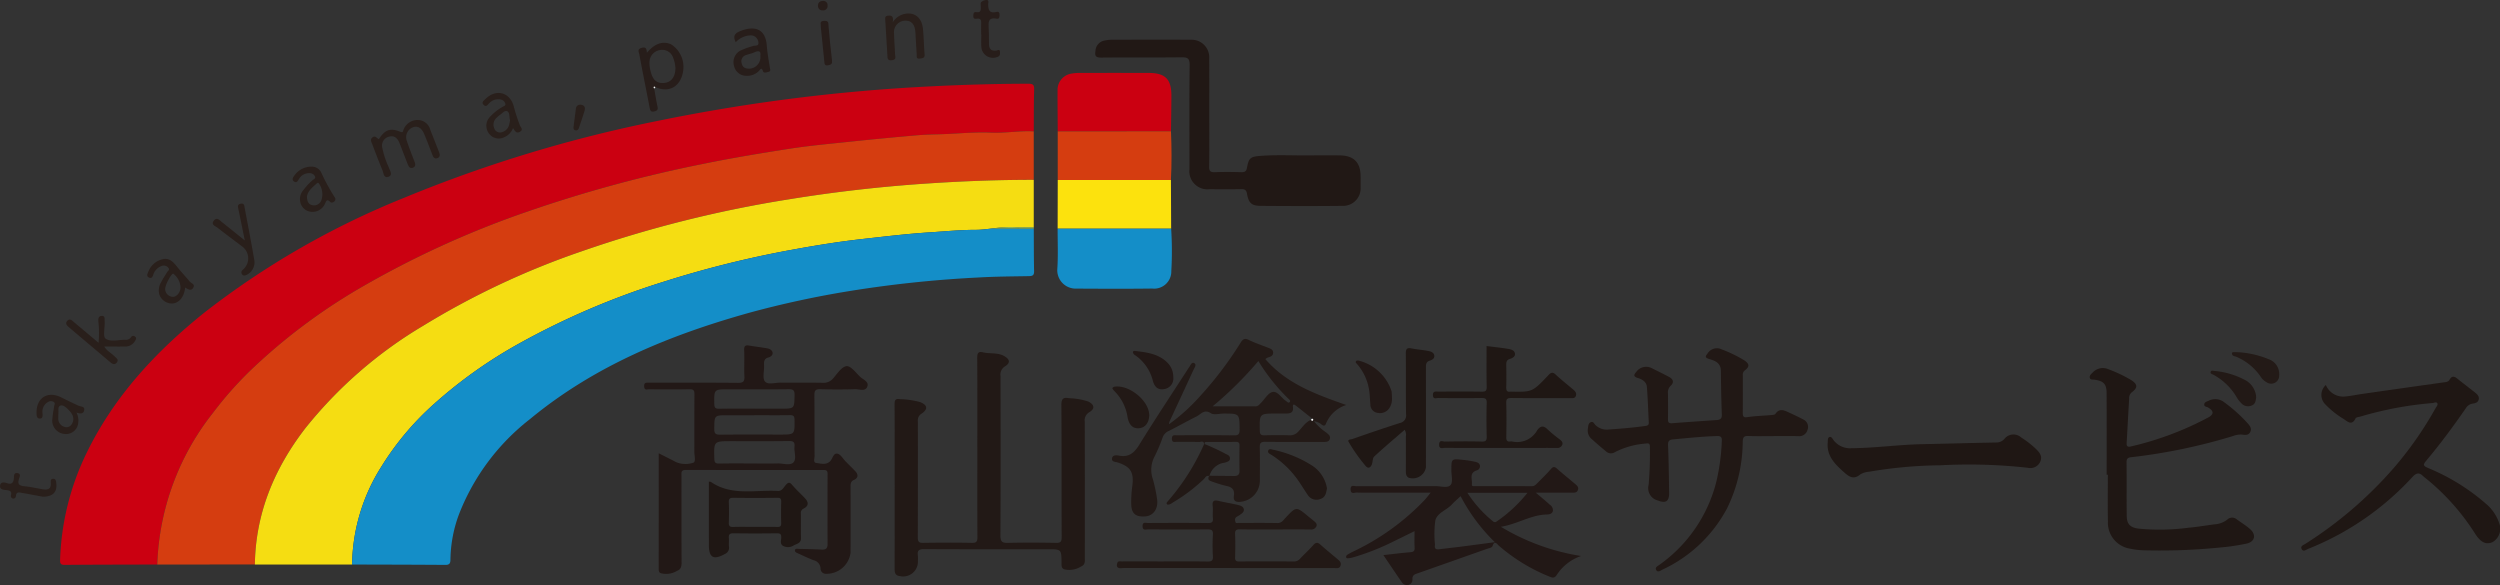
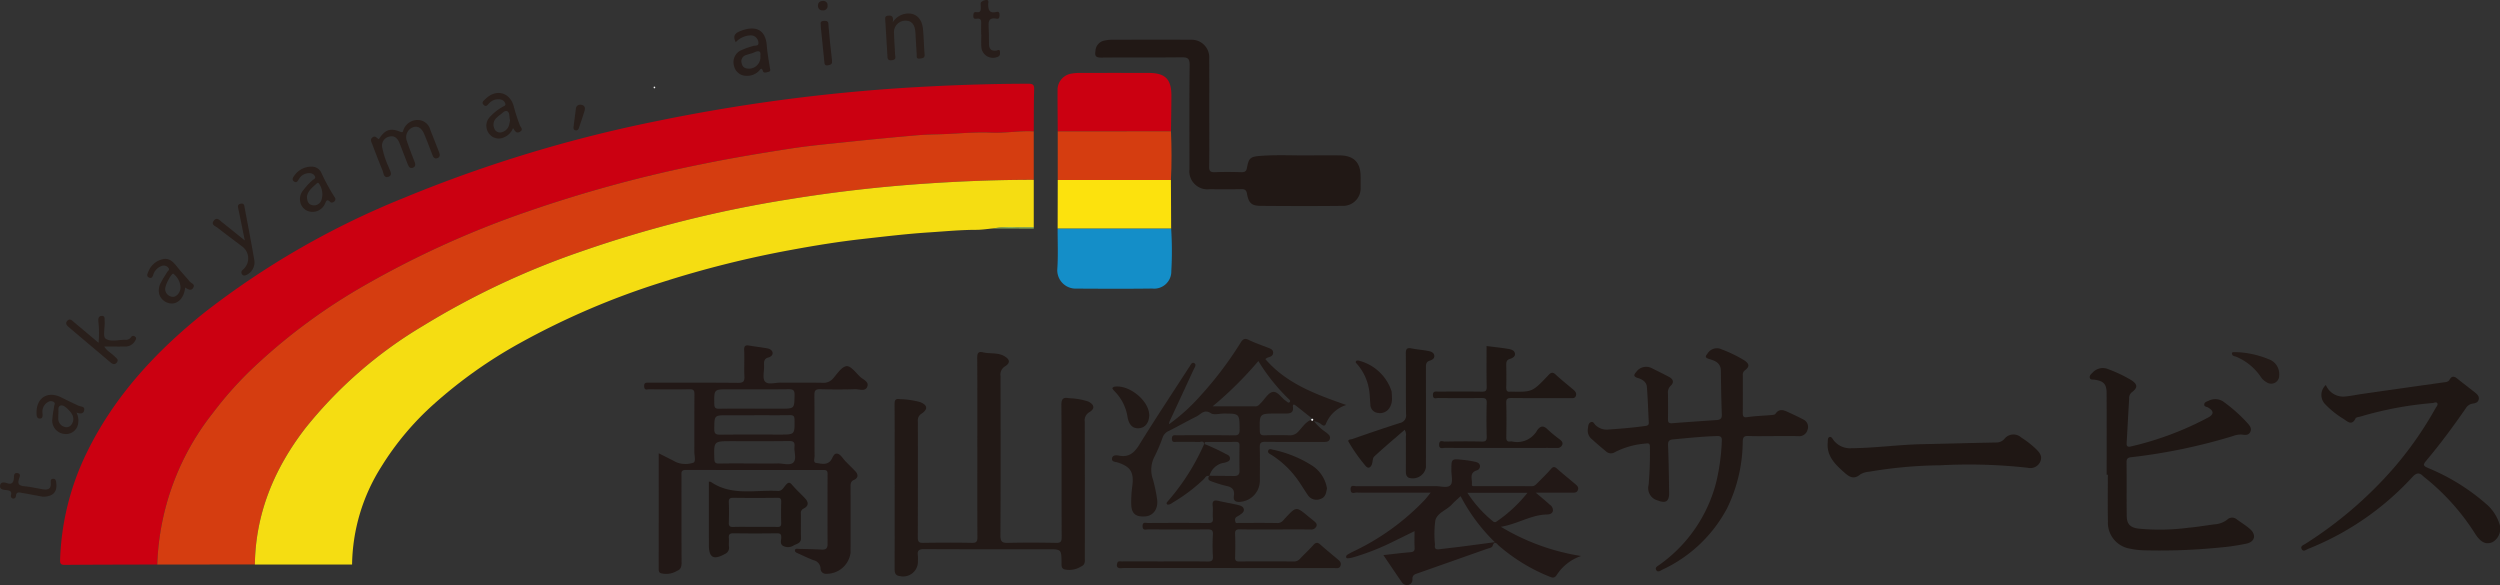
<svg xmlns="http://www.w3.org/2000/svg" width="356.028" height="83.319" viewBox="0 0 356.028 83.319">
  <rect x="0" y="0" width="356.028" height="83.319" fill="#333333" stroke="none" />
  <g id="logo" transform="translate(-306.533 -232.03)">
    <path id="Path_2" data-name="Path 2" d="M323.991,305.543c-4.4.012-8.805.014-13.208.05-.605,0-.646-.279-.629-.742a37.454,37.454,0,0,1,3.814-15.279c3.958-8.1,9.952-14.5,16.924-20.057a117.771,117.771,0,0,1,28.2-16.177,195.149,195.149,0,0,1,36.235-10.987,255.654,255.654,0,0,1,38.757-4.9c4.646-.236,9.29-.371,13.94-.378.624,0,.865.111.846.8-.061,1.993-.043,3.989-.057,5.982-2.029-.121-4.041.272-6.067.182-2.528-.114-5.043.18-7.566.236-1.078.026-2.173.066-3.256.163q-4.77.426-9.536.917c-2.806.3-5.62.551-8.4.986-4.133.643-8.259,1.326-12.359,2.168a190.243,190.243,0,0,0-24.8,6.731,134.549,134.549,0,0,0-24.33,11.143,82.767,82.767,0,0,0-15.217,11.5,52.062,52.062,0,0,0-5.367,6.077A36.721,36.721,0,0,0,323.991,305.543Z" transform="translate(4.938 6.882)" fill="#cb0011" />
    <path id="Path_3" data-name="Path 3" d="M316.005,301.642a36.721,36.721,0,0,1,7.923-21.585,52.055,52.055,0,0,1,5.367-6.077,82.766,82.766,0,0,1,15.217-11.5,134.549,134.549,0,0,1,24.33-11.143,190.263,190.263,0,0,1,24.8-6.731c4.1-.842,8.226-1.525,12.359-2.168,2.783-.435,5.6-.69,8.4-.986q4.763-.5,9.536-.917c1.083-.1,2.178-.137,3.256-.163,2.523-.057,5.039-.35,7.566-.236,2.026.09,4.038-.3,6.067-.182l0,6.9c-5.119-.009-10.228.191-15.336.534q-9.9.667-19.684,2.265a171.142,171.142,0,0,0-29.508,7.429,113.7,113.7,0,0,0-22.464,10.576,61.987,61.987,0,0,0-16.776,14.61c-4.388,5.715-7.048,12.073-7.155,19.367Z" transform="translate(12.924 10.783)" fill="#d53d10" />
    <path id="Path_4" data-name="Path 4" d="M321.884,297.643c.106-7.294,2.766-13.652,7.155-19.367a61.986,61.986,0,0,1,16.776-14.61,113.7,113.7,0,0,1,22.464-10.576,171.139,171.139,0,0,1,29.508-7.429q9.789-1.6,19.684-2.265c5.107-.343,10.217-.544,15.336-.534v6.748c-.773,0-1.549-.021-2.319.009a15.963,15.963,0,0,0-3.49.163c-.8.071-1.6.2-2.4.2-2.208,0-4.4.215-6.594.357-3.18.2-6.337.584-9.5.936-3.459.385-6.888.943-10.3,1.575a147.763,147.763,0,0,0-18.374,4.606,109.49,109.49,0,0,0-20.272,8.692,66.539,66.539,0,0,0-12.181,8.649,40.44,40.44,0,0,0-7.528,8.989,26.686,26.686,0,0,0-4.121,13.858Z" transform="translate(20.945 14.779)" fill="#f5dd12" />
-     <path id="Path_5" data-name="Path 5" d="M327.739,293.652a26.686,26.686,0,0,1,4.121-13.858,40.44,40.44,0,0,1,7.528-8.989,66.542,66.542,0,0,1,12.181-8.649,109.493,109.493,0,0,1,20.272-8.692,147.768,147.768,0,0,1,18.374-4.606c3.414-.631,6.843-1.189,10.3-1.575,3.164-.352,6.32-.733,9.5-.936,2.2-.142,4.386-.362,6.594-.357.8,0,1.6-.13,2.4-.2l5.812.014c.012,2.026,0,4.053.045,6.079.012.622-.267.693-.787.7-2.364.04-4.734.054-7.093.189a167.116,167.116,0,0,0-18.511,1.951,138.178,138.178,0,0,0-14.156,3.071c-11.333,3.168-22.077,7.571-31.253,15.154a31.742,31.742,0,0,0-10.072,13.472,19.066,19.066,0,0,0-1.246,6.476c0,.506-.078.813-.709.809C336.606,293.671,332.172,293.666,327.739,293.652Z" transform="translate(28.934 18.773)" fill="#148ec8" />
    <path id="Path_6" data-name="Path 6" d="M372.2,266.752c0-4.242.014-8.481-.017-12.721,0-.676.185-.906.837-.752.993.234,2.064-.007,3.01.53.806.459.9.974.125,1.456a1.358,1.358,0,0,0-.653,1.386c.014,7.576.028,15.151-.014,22.727,0,.894.274,1.052,1.083,1.033,2.279-.052,4.559-.047,6.838,0,.681.014.8-.2.8-.832-.026-6.266.007-12.534-.04-18.8-.007-.917.3-1.123,1.085-.969a9.731,9.731,0,0,1,2.743.47c.88.445.981,1.021.165,1.513a1.334,1.334,0,0,0-.664,1.374q.021,9.679.009,19.36c0,.5.083,1-.537,1.248a3.113,3.113,0,0,1-2.407.4c-.435-.175-.366-.6-.371-.969-.024-1.887-.026-1.887-1.958-1.887-5.871,0-11.739.014-17.61-.019-.747,0-1,.2-.894.92a4.915,4.915,0,0,1,.007.747,2.106,2.106,0,0,1-2.556,2.18c-.733-.08-.766-.563-.764-1.142q.018-6.405.007-12.813c0-3.492.012-6.982-.012-10.474,0-.627.085-.884.811-.773a11.923,11.923,0,0,1,2.849.423c1.054.433,1.125,1.012.175,1.648a1.1,1.1,0,0,0-.518,1.073q.018,8.278-.007,16.553c0,.617.163.776.771.766,2.31-.035,4.622-.045,6.933,0,.7.017.787-.239.785-.846C372.188,275.292,372.2,271.022,372.2,266.752Z" transform="translate(73.517 28.93)" fill="#221916" />
    <path id="Path_7" data-name="Path 7" d="M347.408,268.2l2.066,1.043a3.613,3.613,0,0,0,.584.286,3.553,3.553,0,0,0,2.291.009c.376-.154.125-1.033.128-1.584.014-2.712-.009-5.426.019-8.138.007-.56-.123-.747-.716-.735-1.9.04-3.809.024-5.715,0-.281,0-.7.218-.733-.4s.345-.534.721-.534c4.216,0,8.434-.019,12.65.021.747.007.939-.2.906-.922-.061-1.244.024-2.494-.035-3.741-.028-.629.2-.733.738-.641.861.149,1.731.239,2.587.4.331.064.7.272.728.641.026.331-.291.567-.593.646-.719.187-.636.728-.624,1.253.016.745-.248,1.728.125,2.168.44.518,1.459.154,2.223.166,2,.028,4-.017,6,.024a1.778,1.778,0,0,0,1.525-.671c.565-.655,1.192-1.622,1.875-1.7.579-.066,1.31.917,1.913,1.5.423.407,1.284.69,1.05,1.381-.274.8-1.151.381-1.754.4-1.653.054-3.31.05-4.965,0-.674-.019-.835.21-.828.851.031,2.9.007,5.8.026,8.7,0,.333-.225.9.251.958.636.076,1.36.324,1.948-.227.385-.362.468-1.227,1.061-1.1.456.1.8.74,1.192,1.137.44.444.884.882,1.319,1.329.473.487.482.979-.163,1.275-.485.222-.482.565-.48.981q.007,4.678,0,9.356a3.434,3.434,0,0,1-3.587,3.026.727.727,0,0,1-.686-.75,1.273,1.273,0,0,0-1-1.182c-.785-.293-1.535-.674-2.3-1.01-.184-.08-.374-.194-.35-.388.035-.312.326-.22.523-.215,1.09.024,2.182.045,3.272.1.586.033.858-.151.854-.776q-.021-5.008,0-10.011c0-.487-.2-.551-.61-.551q-9.792.014-19.584-.007c-.719,0-.612.411-.612.842,0,4.117-.009,8.233.014,12.349,0,.553-.085.967-.643,1.182a3.012,3.012,0,0,1-2.327.336c-.272-.111-.291-.369-.291-.634C347.408,279.2,347.408,273.751,347.408,268.2Zm13.567,1.454c1.123,0,2.249.021,3.372-.009.771-.019,1.778.348,2.249-.151s.069-1.49.144-2.258c.059-.6-.132-.787-.759-.78-2.745.035-5.493.017-8.24.017-2.5,0-2.485,0-2.419,2.5.012.527.156.7.69.69C357.667,269.63,359.322,269.649,360.975,269.649Zm.024-6.873h-3.748c-1.946,0-1.913,0-1.934,1.948-.007.674.208.828.849.82,2.842-.031,5.684-.014,8.526-.014,2.1,0,2.081,0,2.055-2.109,0-.549-.18-.664-.688-.657C364.372,262.795,362.684,262.776,361,262.776Zm.071-.936h3.748c1.934,0,1.892,0,1.936-1.929.017-.761-.27-.846-.915-.839-2.842.033-5.684.014-8.526.014-2.045,0-2.024,0-1.993,2.095.009.537.168.681.69.672C357.7,261.821,359.381,261.84,361.069,261.84Z" transform="translate(52.936 28.383)" fill="#221816" />
    <path id="Path_8" data-name="Path 8" d="M386.632,267.425c-.043-.539-.463-.3-.712-.305-1.062-.028-2.123-.009-3.185-.016-.314,0-.69.135-.69-.454,0-.553.324-.489.671-.489,2.717,0,5.436-.024,8.153.017.667.009.823-.182.818-.828-.024-2.277,0-2.277-2.258-2.277-.624,0-1.4.236-1.842-.05-.953-.622-1.419.154-2.033.461-1.336.662-2.632,1.407-3.967,2.071a1.591,1.591,0,0,0-.856.908,23.883,23.883,0,0,1-1.161,2.738,4.053,4.053,0,0,0-.229,3.234,22.891,22.891,0,0,1,.584,2.736c.227,1.4-.478,2.452-1.658,2.544-1.43.111-2.01-.423-2.017-1.863a17.712,17.712,0,0,1,.149-2.423c.272-2.005-.236-2.792-2.074-3.393-.324-.1-.884-.071-.811-.572.076-.523.622-.473,1-.4,1.407.27,2.171-.392,2.887-1.553,2.237-3.627,4.6-7.178,6.911-10.76a1.9,1.9,0,0,1,.154-.234c.227-.26.355-.856.771-.617.378.215.007.671-.135.984-1.1,2.4-2.218,4.785-3.329,7.178a1.183,1.183,0,0,0-.135.527,27.058,27.058,0,0,0,4.386-3.958,51.355,51.355,0,0,0,5.809-7.658c.314-.5.575-.676,1.173-.381.858.428,1.783.726,2.677,1.085.345.137.766.244.78.7.014.518-.437.61-.823.74a1.6,1.6,0,0,0-.286.2c3.031,3.514,7.183,5.01,11.519,6.535a4.631,4.631,0,0,0-2.894,2.672c-.13.307-.291.331-.574.149a2.18,2.18,0,0,0-1.14-.52,8,8,0,0,0,1.778,1.634c.286.253.631.468.489.91s-.567.414-.943.414c-2.747,0-5.5.019-8.245-.014-.612-.007-.8.158-.787.775.043,1.558.014,3.119.014,4.677a3.038,3.038,0,0,1-2.837,3.1c-.641.057-.967-.194-.863-.851.132-.832-.206-1.244-1.031-1.407a18.186,18.186,0,0,1-2.048-.622c-.376-.123-.733-.279-.459-.787a.261.261,0,0,1,.062-.054l3.445.035c.489.007.844-.106.832-.719-.021-1.208-.019-2.419,0-3.627.007-.421-.177-.518-.558-.513-1.336.017-2.672,0-4.005.012-.189,0-.487-.066-.385.317Zm15.208-3.45c.09.059.175.208.293.076s-.021-.2-.116-.265c-.752-.6-1.5-1.2-2.258-1.795-.246-.191-.544-.395-.475.184.092.766-.378.889-.969.894-.466.007-.934,0-1.4,0-2.426,0-2.4,0-2.355,2.44.009.546.187.671.7.66,1.182-.033,2.367-.038,3.547,0a1.52,1.52,0,0,0,1.222-.515C400.6,265.073,401.031,264.316,401.839,263.976Zm-7.479-8.382a52.683,52.683,0,0,1-6.514,6.448c2.206,0,4.157,0,6.11,0,.371,0,.546-.263.761-.475.553-.546,1.029-1.437,1.662-1.565.728-.144,1.258.854,1.922,1.284.17.109.333.378.537.125.149-.187-.08-.331-.206-.452A27.276,27.276,0,0,1,394.361,255.594Z" transform="translate(91.38 27.853)" fill="#231a17" />
    <path id="Path_9" data-name="Path 9" d="M388.739,244.82c0,2.556.026,5.114-.016,7.668-.012.676.2.825.832.8,1.248-.047,2.5-.035,3.748,0,.49.014.712-.118.806-.627.246-1.341.463-1.575,1.8-1.683,2.459-.2,4.927-.047,7.393-.08,1.341-.017,2.684-.014,4.027,0,2,.021,2.96,1.007,2.963,3.008,0,.5.007,1,0,1.5a2.5,2.5,0,0,1-2.6,2.679c-3.871.043-7.743.033-11.616,0-1.322-.009-1.731-.4-1.97-1.747-.09-.5-.3-.645-.8-.634-1.5.033-3,.017-4.495.009a2.581,2.581,0,0,1-2.894-2.873c0-4.927-.035-9.853.028-14.778.012-.993-.293-1.144-1.185-1.133-3.809.05-7.62,0-11.429.04-.761.007-.913-.248-.8-.917a1.571,1.571,0,0,1,1.378-1.523,5.243,5.243,0,0,1,.74-.1c3.809-.007,7.618-.021,11.427,0a2.516,2.516,0,0,1,2.655,2.717C388.751,239.709,388.739,242.265,388.739,244.82Z" transform="translate(90.008 3.262)" fill="#211815" />
    <path id="Path_10" data-name="Path 10" d="M428.517,265.514c-1.156,0-2.312.033-3.466-.014-.638-.026-.811.149-.83.813a21.952,21.952,0,0,1-2.211,9.448,19.94,19.94,0,0,1-9.257,8.786c-.246.125-.612.418-.837.064-.255-.4.18-.574.44-.766a20.671,20.671,0,0,0,8.084-11.753,29.6,29.6,0,0,0,.8-5.9c.028-.523-.123-.7-.664-.686-2.09.061-4.166.281-6.247.473-.57.052-.768.234-.742.849.09,2.272.121,4.547.151,6.819.014,1.163-.5,1.482-1.6,1.038a1.807,1.807,0,0,1-1.319-2.227,52.561,52.561,0,0,0,.18-5.32c.009-.461-.05-.664-.61-.56a11.393,11.393,0,0,0-4.365,1.22,1.034,1.034,0,0,1-1.3-.135c-.726-.586-1.426-1.208-2.126-1.828a1.607,1.607,0,0,1-.414-1.466c.026-.31.059-.667.362-.823.4-.206.511.236.724.418a2.3,2.3,0,0,0,1.709.624c1.8-.13,3.606-.265,5.4-.525.359-.052.48-.165.461-.513-.09-1.681-.13-3.362-.27-5.039-.061-.726-.646-1.088-1.322-1.284-.537-.158-.612-.4-.2-.842a1.736,1.736,0,0,1,2.244-.532c.835.416,1.674.823,2.494,1.265.56.3.655.794.189,1.211a1.334,1.334,0,0,0-.4,1.161c.009,1.185.019,2.372,0,3.556-.009.449.061.679.6.634,2.114-.17,4.228-.307,6.344-.454.508-.036.747-.206.724-.8-.083-2.085-.106-4.173-.139-6.261-.019-1.085-.858-1.393-1.648-1.627-.643-.192-.577-.383-.241-.794a1.569,1.569,0,0,1,2.043-.568,18.91,18.91,0,0,1,3.18,1.546c.747.506.783.9.095,1.423a.748.748,0,0,0-.3.714c0,1.776.009,3.554-.007,5.332,0,.5.068.714.681.619,1.076-.166,2.175-.187,3.261-.284.244-.021.6-.026.7-.175.6-.865,1.277-.5,1.958-.185s1.352.627,2.012.974a1.169,1.169,0,0,1,.6,1.506,1.2,1.2,0,0,1-1.279.875c-1.218-.024-2.435-.007-3.653-.007Z" transform="translate(130.497 28.622)" fill="#211815" />
    <path id="Path_11" data-name="Path 11" d="M399.663,264.44h-7.431c-1.031,0-2.062.024-3.09-.014-.324-.012-.868.3-.891-.435s.53-.461.851-.463c3.748-.019,7.5,0,11.243-.019.738,0,1.719.333,2.147-.158.362-.411.111-1.364.113-2.078,0-1.676,0-1.684,1.693-1.494a13.612,13.612,0,0,1,1.75.281c.277.071.608.208.634.6a.616.616,0,0,1-.487.617c-1.1.374-.584,1.277-.669,1.974-.043.338.277.26.475.262,2.686,0,5.372-.007,8.058.012.416,0,.61-.26.844-.494.636-.643,1.291-1.27,1.88-1.955.338-.392.549-.331.891-.028.842.742,1.719,1.442,2.572,2.173.253.218.544.456.371.863s-.53.359-.875.359c-1.643,0-3.284,0-5.119,0,.776.662,1.416,1.18,2.022,1.736a.925.925,0,0,1,.416.875c-.116.456-.579.492-.92.5-2.237.069-4.112,1.352-6.483,1.752a31.564,31.564,0,0,0,11.418,4.157,6.692,6.692,0,0,0-3.476,2.712c-.3.461-.586.4-1,.232a25.536,25.536,0,0,1-7.223-4.4c-.307-.272-.622-.83-.922.064-.073.218-.584.3-.9.416q-4.827,1.709-9.659,3.409c-.438.154-.884.241-.835.9a.743.743,0,0,1-.563.776.873.873,0,0,1-.972-.407c-.863-1.244-1.7-2.5-2.606-3.83,1.369-.151,2.6-.31,3.826-.409.463-.038.653-.165.624-.66-.043-.735-.012-1.475-.012-2.343-1.09.534-2.052,1.014-3.022,1.48a34.182,34.182,0,0,1-5.713,2.251,4.193,4.193,0,0,1-.728.132c-.114.012-.279-.017-.286-.17a.411.411,0,0,1,.142-.305,8,8,0,0,1,.811-.454,34.209,34.209,0,0,0,10.247-7.384C399.072,265.182,399.308,264.87,399.663,264.44Zm4.256.5c-.485.459-.894.8-1.248,1.187-.745.816-2.071,1.168-2.35,2.265a14,14,0,0,0-.059,3.35,1.228,1.228,0,0,1,0,.187c-.088.537.191.629.648.57,1.05-.135,2.1-.244,3.154-.378,1.544-.2,3.086-.407,4.731-.626A25.814,25.814,0,0,1,403.919,264.944Zm.965-.478a17.314,17.314,0,0,0,3.473,3.923c.2.165.383.395.716.149a20.126,20.126,0,0,0,4.369-4.072Z" transform="translate(110.621 37.747)" fill="#221816" />
    <path id="Path_12" data-name="Path 12" d="M434.819,269.387c0-3.892.014-7.784-.007-11.675-.007-1.241-.442-1.667-1.7-1.854-.267-.04-.629.059-.7-.3-.059-.288.192-.511.4-.7a1.948,1.948,0,0,1,2.211-.506,19.326,19.326,0,0,1,3.277,1.553c.948.608.981,1.085.1,1.745a1.034,1.034,0,0,0-.376.891c-.13,2.111-.232,4.225-.359,6.334-.028.5.173.591.61.487a44.551,44.551,0,0,0,11.047-4.145c.8-.437.764-.941-.078-1.407-.208-.116-.546-.1-.53-.426s.352-.409.6-.515a2.07,2.07,0,0,1,2.275.222,21.854,21.854,0,0,1,3.268,2.927c.3.348.66.712.433,1.241-.244.56-.761.478-1.215.416a2.979,2.979,0,0,0-1.272.208,81.068,81.068,0,0,1-14.5,3.015c-.44.042-.653.194-.648.693.024,2.556-.009,5.112.024,7.668.014,1.133.468,1.634,1.62,1.8a31.177,31.177,0,0,0,7.181-.121c1.239-.106,2.469-.326,3.705-.482a3.265,3.265,0,0,0,1.8-.669,1.006,1.006,0,0,1,1.367-.038c.629.459,1.3.863,1.882,1.376.92.809.712,1.8-.475,2.071a30.823,30.823,0,0,1-3.785.56,86.189,86.189,0,0,1-10.742.4,10.775,10.775,0,0,1-2.043-.229A3.744,3.744,0,0,1,435,276.024c-.045-2.211-.012-4.424-.012-6.637Z" transform="translate(171.725 30.246)" fill="#1f1714" />
    <path id="Path_13" data-name="Path 13" d="M448.644,255.9a2.669,2.669,0,0,0,2.594,1.648c.9-.069,1.788-.265,2.681-.392q5.689-.816,11.38-1.615c.376-.052.761-.035.976-.418.312-.553.662-.478,1.092-.128.823.669,1.672,1.3,2.5,1.96.324.255.648.544.541,1.01-.1.43-.482.534-.865.586a1.352,1.352,0,0,0-.96.65c-1.795,2.589-3.66,5.124-5.691,7.531-.5.593-.274.723.3.984a29.767,29.767,0,0,1,8.231,5.079,6.2,6.2,0,0,1,1.889,2.731,2.211,2.211,0,0,1-.936,2.752c-.917.4-1.669.038-2.433-1.135a32.507,32.507,0,0,0-7.117-7.992,2.8,2.8,0,0,1-.291-.234c-.608-.627-1.029-.513-1.624.149A40.442,40.442,0,0,1,446.1,279.245c-.279.116-.664.468-.9.021-.227-.428.246-.57.513-.74a57.327,57.327,0,0,0,12.531-10.732,51.1,51.1,0,0,0,6.041-8.632c.118-.21.367-.437.225-.664-.159-.248-.456-.045-.69-.028a50.6,50.6,0,0,0-10.257,1.925c-.239.066-.605.092-.683.248-.542,1.107-1.149.461-1.719.087a12.85,12.85,0,0,1-2.622-2.1A1.889,1.889,0,0,1,448.644,255.9Z" transform="translate(189.119 30.959)" fill="#1f1714" />
    <path id="Path_14" data-name="Path 14" d="M386.428,245.791a49.525,49.525,0,0,1,.024,6.069,2.444,2.444,0,0,1-2.724,2.485c-3.589.047-7.181.028-10.77.009a2.621,2.621,0,0,1-2.736-2.859c.121-1.894.035-3.8.04-5.7Z" transform="translate(86.889 18.776)" fill="#148ec8" />
    <path id="Path_15" data-name="Path 15" d="M370.256,244.747c-.009-2.024-.035-4.05-.021-6.074a2.341,2.341,0,0,1,2-2.154,6.06,6.06,0,0,1,1.116-.092q4.916-.011,9.834,0c2.393,0,3.268.882,3.261,3.268-.007,1.681-.038,3.36-.059,5.041Z" transform="translate(86.909 5.99)" fill="#cb0011" />
    <path id="Path_16" data-name="Path 16" d="M370.241,239.95l16.128-.014c.1,2.315.113,4.629-.007,6.944l-16.118-.007Z" transform="translate(86.924 10.787)" fill="#d53d10" />
    <path id="Path_17" data-name="Path 17" d="M370.252,242.87l16.118.007q.014,3.451.031,6.9-8.083,0-16.165,0Z" transform="translate(86.916 14.79)" fill="#fce20d" />
    <path id="Path_18" data-name="Path 18" d="M445.131,262.941a76.193,76.193,0,0,0-12.508-.355,63.226,63.226,0,0,0-10.12.92,2.677,2.677,0,0,0-1.234.374c-.991.835-1.646.3-2.4-.374-1.258-1.13-2.407-2.282-2.244-4.166.026-.281-.035-.653.222-.764.314-.135.461.244.624.452a2.946,2.946,0,0,0,2.532,1.125c3.367-.026,6.708-.506,10.072-.575,3.549-.073,7.1-.177,10.652-.241a1.49,1.49,0,0,0,1.045-.492,1.641,1.641,0,0,1,2.426-.206,13.221,13.221,0,0,1,2.062,1.6c.515.494.974,1.045.645,1.8A1.534,1.534,0,0,1,445.131,262.941Z" transform="translate(150.196 35.708)" fill="#1f1714" />
    <path id="Path_19" data-name="Path 19" d="M389.635,271.792q-7.448,0-14.9,0c-.274,0-.591.1-.816-.095-.168-.149-.123-.416-.057-.619.106-.329.411-.222.643-.225,1.873-.007,3.748,0,5.623,0,2.185,0,4.372-.019,6.556.012.577.007.835-.09.794-.745a25.814,25.814,0,0,1,0-3.086c.038-.653-.213-.752-.79-.747-2.811.028-5.62.019-8.432,0-.319,0-.78.213-.794-.449s.452-.461.768-.461c2.842-.012,5.684-.026,8.526.007.582.007.773-.139.716-.721-.054-.556.043-1.128-.024-1.681-.09-.735.166-.915.861-.747.906.222,1.832.355,2.738.575.35.085.787.215.837.646.045.374-.31.579-.586.783-.149.109-.322.187-.475.293-.253.18-.2.452-.144.683.057.258.3.149.468.151,1.842.007,3.686-.019,5.528.019.582.009.813-.39,1.118-.716,1.549-1.655,1.544-1.66,3.244-.246.265.22.537.428.8.648.241.2.525.423.383.773a.8.8,0,0,1-.839.459c-1.407-.017-2.811-.007-4.218-.007-1.936,0-3.873.026-5.807-.014-.591-.012-.742.154-.716.726.047,1.09.033,2.182,0,3.272-.012.452.125.582.577.579,2.591-.021,5.183-.017,7.777,0a1.1,1.1,0,0,0,.891-.39c.617-.662,1.293-1.267,1.889-1.946.393-.447.662-.393,1.064-.026.761.693,1.57,1.334,2.353,2,.288.244.61.487.471.932-.156.5-.594.366-.948.369Q397.176,271.8,389.635,271.792Z" transform="translate(91.786 41.132)" fill="#221916" />
    <path id="Path_20" data-name="Path 20" d="M400.481,252.872c1.085.14,2.076.244,3.057.4.426.069.939.2.988.709.04.416-.383.62-.742.733-.452.139-.5.44-.5.846.021,1.059.028,2.121,0,3.18-.012.468.1.716.61.626a.405.405,0,0,1,.092,0c3,.059,3.015.069,5.3-2.345.378-.4.608-.478,1.036-.083.8.738,1.655,1.421,2.49,2.123.272.229.515.482.4.872-.132.445-.525.355-.856.355-2.778,0-5.559.017-8.337-.012-.556,0-.752.1-.735.7.05,1.622.033,3.244.007,4.864-.01.478.111.7.615.619a.55.55,0,0,1,.187,0,3.26,3.26,0,0,0,3.575-1.549c.435-.657.9-.783,1.523-.149a20.217,20.217,0,0,0,1.733,1.426c.251.2.478.43.319.787a.733.733,0,0,1-.766.411c-1.279-.012-2.558,0-3.84,0-4.029,0-8.055,0-12.084-.007-.343,0-.856.229-.823-.5.028-.7.53-.393.813-.4,1.747-.031,3.5-.045,5.244,0,.594.014.728-.158.714-.726-.04-1.589-.047-3.18,0-4.769.019-.6-.177-.716-.735-.707-2.059.033-4.121.021-6.181,0-.284,0-.721.215-.742-.4s.388-.516.747-.516c2.062,0,4.124-.024,6.183.012.572.009.74-.125.726-.714C400.455,256.769,400.481,254.87,400.481,252.872Z" transform="translate(117.756 28.437)" fill="#1f1714" />
    <path id="Path_21" data-name="Path 21" d="M395.774,264.622c-1.466,1.272-2.932,2.5-4.334,3.8-.251.232-.2.766-.345,1.135-.161.4-.468.662-.851.255a23.738,23.738,0,0,1-2.426-3.419c-.276-.423.286-.385.471-.449,2.26-.785,4.521-1.563,6.8-2.289a1.094,1.094,0,0,0,.877-1.272c-.043-2.868,0-5.738-.033-8.607-.009-.676.166-.872.832-.74.792.158,1.605.21,2.4.367.352.069.768.213.825.648.054.414-.305.622-.622.716-.61.182-.572.619-.572,1.1q.014,7.061,0,14.125a1.9,1.9,0,0,1-2.45,1.456c-.395-.213-.407-.586-.407-.974.007-1.62.009-3.242,0-4.864A1.451,1.451,0,0,0,395.774,264.622Z" transform="translate(110.803 28.615)" fill="#1f1714" />
    <path id="Path_22" data-name="Path 22" d="M349.228,261.037c.18.031.253.021.3.054,2.963,2.033,6.33,1.09,9.538,1.279.589.035.816-.518,1.14-.875s.523-.409.87,0c.565.664,1.213,1.255,1.816,1.887.539.56.6,1.114-.168,1.5a.671.671,0,0,0-.39.74c.012,1.154-.019,2.308.012,3.459.021.731-.57.809-1.01,1.028a1.475,1.475,0,0,1-1.591.054c-.4-.284-.222-.754-.206-1.135.021-.492-.128-.631-.624-.627q-3.089.043-6.181,0c-.551-.007-.707.18-.657.693.038.4-.028.813.017,1.213a.957.957,0,0,1-.579,1.038c-1.615.9-2.284.534-2.284-1.284Zm6.457,6.45c1.092,0,2.182-.019,3.272.009.449.014.589-.121.575-.572-.031-.993-.028-1.991,0-2.986.012-.423-.078-.6-.553-.593q-3.132.039-6.263,0c-.475,0-.664.116-.646.622.038.965.035,1.929,0,2.894-.019.485.128.653.624.636C353.692,267.464,354.69,267.487,355.685,267.487Z" transform="translate(58.254 39.577)" fill="#1f1714" />
    <path id="Path_23" data-name="Path 23" d="M330,241.989c.868-1.35,1.6-1.634,3.038-1.057.43.17.388-.083.473-.293a2.144,2.144,0,0,1,2.045-1.381,1.856,1.856,0,0,1,1.771,1.416c.416,1.036.816,2.078,1.225,3.116.151.381.225.773-.27.917-.433.125-.568-.246-.693-.572-.371-.955-.728-1.913-1.123-2.856-.378-.91-.946-1.227-1.636-.974a1.508,1.508,0,0,0-.851,1.922c.319.972.7,1.927,1.069,2.88.147.381.26.773-.206.946-.489.182-.636-.262-.773-.605-.39-.979-.752-1.967-1.149-2.944-.26-.636-.7-1.069-1.445-.882a1.308,1.308,0,0,0-1.012,1.48,12.471,12.471,0,0,0,.95,2.9c.142.456.653,1.1-.073,1.352-.66.227-.674-.57-.846-.986-.5-1.2-.967-2.419-1.426-3.637-.121-.326-.385-.7.045-1.01C329.514,241.433,329.713,241.882,330,241.989Z" transform="translate(30.488 9.86)" fill="#291f1b" />
-     <path id="Path_24" data-name="Path 24" d="M347.225,241.127c.151.854.281,1.712.468,2.558.1.442-.045.605-.461.7-.485.109-.582-.144-.655-.527-.487-2.525-1-5.046-1.466-7.573-.061-.324-.357-.764.307-.955s.735.184.766.7c1.111-1.336,2.305-1.728,3.464-1.192a3.806,3.806,0,0,1,1.7,3.764c-.319,2.22-1.986,3.2-3.946,2.317-.071-.031-.184-.1-.206-.083C347.1,240.931,347.143,241.037,347.225,241.127Zm3.024-2.908a4.832,4.832,0,0,0-.348-1.537,1.63,1.63,0,0,0-1.783-1.052,1.778,1.778,0,0,0-1.563,1.61,4.15,4.15,0,0,0,.151,1.381c.281,1.258.865,1.795,1.917,1.707C349.63,240.243,350.23,239.5,350.249,238.219Z" transform="translate(52.475 3.517)" fill="#271d1a" />
    <path id="Path_25" data-name="Path 25" d="M382.141,258.78l.095,0a31.5,31.5,0,0,1,3.1,1.454c.281.123.492.262.485.6,0,.364-.312.437-.563.53s-.558.1-.809.21a2.575,2.575,0,0,0-1.537,1.7.26.26,0,0,0-.061.054c-.409-.139-.537.234-.74.426a23.886,23.886,0,0,1-4.3,3.268c-.284.168-.539.428-.924.359-.147-.149-.073-.286.031-.4A31.877,31.877,0,0,0,382.141,258.78Z" transform="translate(95.87 36.498)" fill="#221916" />
    <path id="Path_26" data-name="Path 26" d="M391.3,264.656c-.106.622-.2,1.272-.9,1.506a1.472,1.472,0,0,1-1.823-.537c-.511-.738-.962-1.518-1.49-2.246a13.367,13.367,0,0,0-3.712-3.492c-.229-.144-.572-.27-.437-.612.114-.291.437-.175.66-.118a16.8,16.8,0,0,1,5.485,2.2A4.777,4.777,0,0,1,391.3,264.656Z" transform="translate(104.208 36.914)" fill="#211815" />
    <path id="Path_27" data-name="Path 27" d="M393.347,259.036a2.36,2.36,0,0,1-.288,1.35,1.583,1.583,0,0,1-1.731.816,1.194,1.194,0,0,1-1.052-1.227c-.071-.709-.071-1.428-.194-2.128a7.358,7.358,0,0,0-1.681-3.58c-.109-.128-.317-.255-.147-.454.059-.069.227-.076.338-.061a6.629,6.629,0,0,1,4.7,4.355A7.552,7.552,0,0,1,393.347,259.036Z" transform="translate(111.413 29.629)" fill="#221816" />
    <path id="Path_28" data-name="Path 28" d="M351.025,235.7c-.456-.863-.116-1.282.615-1.575,2.111-.844,3.637-.317,3.807,2.092.076,1.05.277,2.092.435,3.135.033.218.156.463-.132.549s-.749.248-.844-.05c-.2-.638-.371-.291-.579-.061a2.309,2.309,0,0,1-1.773.693,1.771,1.771,0,0,1-1.771-1.386,1.884,1.884,0,0,1,.854-2.18,12.058,12.058,0,0,1,1.825-.669c.291-.118.882.064.783-.513a1.071,1.071,0,0,0-1.045-1.007A3,3,0,0,0,351.025,235.7Zm3.5,1.908c.09-.589-.161-.78-.828-.475-.388.177-.818.258-1.222.4a.929.929,0,0,0-.6,1.2c.128.586.577.757,1.125.733A1.638,1.638,0,0,0,354.522,237.6Z" transform="translate(60.289 2.34)" fill="#271d1a" />
    <path id="Path_29" data-name="Path 29" d="M315.129,254.886a14.884,14.884,0,0,0-.016-2.932c-.04-.366-.071-.851.426-.894.586-.052.414.48.463.818a.616.616,0,0,1,0,.092c.021.806-.265,2.048.13,2.327.719.506,1.849.151,2.809.161a.855.855,0,0,0,.811-.366.357.357,0,0,1,.565-.09c.288.21.118.435-.007.65a1.6,1.6,0,0,1-1.5.768c-.932.014-1.866,0-2.866,0,.355.622.988.92,1.452,1.388.244.243.683.485.307.915-.345.4-.671.128-.965-.121l-5.715-4.83c-.314-.265-.721-.567-.364-.993.374-.449.721-.038,1.024.213C312.8,252.923,313.907,253.86,315.129,254.886Z" transform="translate(5.439 25.96)" fill="#291f1b" />
    <path id="Path_30" data-name="Path 30" d="M360.918,234.112a2.617,2.617,0,0,1,2.279-1.267c1.128.017,1.889.816,2.029,2.166.125,1.206.125,2.426.236,3.634.054.589-.322.558-.683.615-.539.085-.423-.324-.442-.605-.069-1.024-.121-2.05-.182-3.074-.071-1.2-.558-1.752-1.506-1.714a1.627,1.627,0,0,0-1.534,1.858c.017.965.095,1.927.139,2.889.019.376.236.8-.454.884-.662.083-.612-.324-.638-.714-.1-1.646-.2-3.291-.3-4.937-.021-.343-.1-.669.454-.7S361.052,233.317,360.918,234.112Z" transform="translate(72.745 1.11)" fill="#291f1b" />
    <path id="Path_31" data-name="Path 31" d="M378.8,259.36c-.017,1.085-.558,1.806-1.421,1.892s-1.44-.4-1.662-1.525a6.652,6.652,0,0,0-1.946-3.826,1.748,1.748,0,0,1-.246-.376c.1-.061.2-.163.3-.182,1.991-.333,4.771,1.823,4.953,3.833Z" transform="translate(91.402 31.761)" fill="#221916" />
    <path id="Path_32" data-name="Path 32" d="M339.935,242.627a2.283,2.283,0,0,1-1.265,1.308,1.713,1.713,0,0,1-2.111-.471,1.811,1.811,0,0,1-.007-2.322,7.4,7.4,0,0,1,1.875-1.527c.175-.111.47-.175.418-.423a.8.8,0,0,0-.541-.6,1.719,1.719,0,0,0-1.778.518c-.222.2-.4.568-.757.229-.395-.376,0-.615.22-.837,1.485-1.48,3.424-1.024,4.024.934a24.758,24.758,0,0,0,.91,2.828c.118.269.513.567.024.872C340.424,243.466,340.225,243.071,339.935,242.627Zm-.418-1.1c-.149-.44-.019-1.095-.39-1.289-.393-.2-.771.348-1.147.582a1.831,1.831,0,0,0-.277.248,1.312,1.312,0,0,0-.445,1.579.858.858,0,0,0,.854.608,1.446,1.446,0,0,0,1.286-1.18C339.44,241.889,339.476,241.707,339.516,241.523Z" transform="translate(39.659 7.642)" fill="#291f1b" />
    <path id="Path_33" data-name="Path 33" d="M314.421,258.334a2.521,2.521,0,0,1,.251,1.475,1.748,1.748,0,0,1-1.96,1.575A1.912,1.912,0,0,1,311,259.128c.033-.556.158-1.107.234-1.66.033-.229.222-.489-.087-.664a.734.734,0,0,0-.719,0,1.565,1.565,0,0,0-.844,1.627c.012.347.08.78-.411.759-.44-.019-.433-.463-.44-.806-.033-2.142,1.579-3.166,3.485-2.223.835.414,1.669.823,2.516,1.208.317.144.853.057.792.584C315.463,258.513,315.012,258.556,314.421,258.334Zm-2.589.258c0,.229,0,.383,0,.537a1.179,1.179,0,0,0,.816,1.218.83.83,0,0,0,1.01-.241,1.32,1.32,0,0,0,.114-1.551,1.923,1.923,0,0,0-.322-.445c-.366-.383-.858-.9-1.293-.773C311.669,257.475,311.924,258.2,311.832,258.591Z" transform="translate(3.003 32.447)" fill="#291f1b" />
-     <path id="Path_34" data-name="Path 34" d="M380.518,256.907a1.52,1.52,0,0,1-1.26,1.691c-.958.189-1.411-.359-1.638-1.135a6.253,6.253,0,0,0-2.6-3.729.565.565,0,0,1-.248-.359c-.012-.2.194-.222.345-.2,1.641.2,3.289.395,4.544,1.643A2.828,2.828,0,0,1,380.518,256.907Z" transform="translate(93.103 28.838)" fill="#221816" />
    <path id="Path_35" data-name="Path 35" d="M320.8,251.707c-.13,1.293-.816,2.152-1.731,2.267a1.893,1.893,0,0,1-1.948-1.284,2.218,2.218,0,0,1,.286-1.787c.222-.475.546-.9.8-1.362.1-.192.456-.348.21-.624a.814.814,0,0,0-.913-.3,1.921,1.921,0,0,0-1.225,1.2c-.109.3-.187.646-.615.473s-.232-.534-.125-.8a2.882,2.882,0,0,1,2.095-1.828c.939-.2,1.483.426,2.01,1.081.584.728,1.225,1.412,1.823,2.128.213.253.783.352.492.851C321.652,252.258,321.229,251.958,320.8,251.707Zm-2.851.232a1.143,1.143,0,0,0,1.064,1.09c.553.061,1.161-.686,1.126-1.376a2.6,2.6,0,0,0-1.019-1.908C318.919,249.582,317.957,251.246,317.95,251.939Z" transform="translate(12.102 21.272)" fill="#291f1b" />
    <path id="Path_36" data-name="Path 36" d="M326.855,242.071a1.483,1.483,0,0,1,1.407.894,27.969,27.969,0,0,0,1.866,3.431.438.438,0,0,1,0,.6c-.163.182-.454.258-.591.121-.584-.579-.619,0-.816.329a1.933,1.933,0,0,1-2.022,1.043,1.743,1.743,0,0,1-1.471-1.494,1.939,1.939,0,0,1,.5-1.634A8.382,8.382,0,0,1,327,244c.168-.147.5-.26.322-.577a.812.812,0,0,0-.686-.423,1.683,1.683,0,0,0-1.57.82c-.17.241-.307.641-.7.362s-.132-.627.069-.882A2.934,2.934,0,0,1,326.855,242.071Zm-.652,4.268c.012.636.182,1.1.761,1.22a1.112,1.112,0,0,0,1.315-.787,2.634,2.634,0,0,0-.319-2.215c-.095-.189-.215-.234-.348-.111C327,245,326.313,245.516,326.2,246.339Z" transform="translate(24.047 13.693)" fill="#291f1b" />
    <path id="Path_37" data-name="Path 37" d="M323.911,249.546c-.333-1.634-.605-3-.891-4.365-.078-.371-.248-.773.319-.875.53-.1.506.366.565.671.466,2.443.932,4.883,1.357,7.332a1.987,1.987,0,0,1-1.13,2.154c-.279.121-.492.111-.636-.139s-.073-.44.166-.641a2.093,2.093,0,0,0-.135-3.291c-1.168-.884-2.345-1.757-3.5-2.662-.3-.236-.946-.414-.556-.967.461-.65.87-.076,1.234.208C321.707,247.756,322.691,248.565,323.911,249.546Z" transform="translate(17.486 16.732)" fill="#291f1b" />
-     <path id="Path_38" data-name="Path 38" d="M446.172,258.151c-.062.423-.09.969-.643,1.168a1.293,1.293,0,0,1-1.461-.314,4.647,4.647,0,0,1-.634-.8,8.552,8.552,0,0,0-3.355-3.272c-.18-.1-.475-.13-.383-.423.071-.227.329-.144.489-.123a11.418,11.418,0,0,1,4.336,1.263A2.955,2.955,0,0,1,446.172,258.151Z" transform="translate(181.665 30.464)" fill="#221916" />
    <path id="Path_39" data-name="Path 39" d="M441.969,253.257a13.367,13.367,0,0,1,4.183.972,2.245,2.245,0,0,1,1.542,2.308,1.142,1.142,0,0,1-1.78,1,2.3,2.3,0,0,1-.87-.82,8.019,8.019,0,0,0-3.41-2.8c-.248-.113-.676-.078-.667-.52C440.971,253.233,441.094,253.219,441.969,253.257Z" transform="translate(183.422 28.939)" fill="#231a17" />
    <path id="Path_40" data-name="Path 40" d="M366.275,236.972c0-.5-.019-1,0-1.492.024-.48.017-.887-.657-.78-.274.043-.478-.038-.464-.4.012-.305.021-.6.428-.542.7.1.643-.359.634-.806,0-.215-.054-.518.061-.624a1.233,1.233,0,0,1,.757-.3c.392,0,.241.378.241.572-.007.818.158,1.388,1.182,1.125.3-.076.442.1.435.423s-.033.617-.426.544c-1.246-.236-1.149.57-1.118,1.364.031.745.033,1.492.04,2.239,0,.7.333,1.04,1.05.936.227-.033.5-.251.518.213.012.322.009.579-.4.707a1.656,1.656,0,0,1-2.26-1.5c-.038-.556,0-1.118,0-1.679Z" transform="translate(79.988 0)" fill="#271d1a" />
    <path id="Path_41" data-name="Path 41" d="M312.6,263.888c-.757-.142-1.823-.345-2.889-.532-.409-.071-.875-.239-.91.475a.363.363,0,1,1-.714-.121c.187-.66-.241-.716-.7-.764-.409-.043-.917-.1-.842-.634s.542-.506.967-.355c.686.239.962-.064,1-.728.019-.326-.012-.783.506-.7.556.092.3.579.217.828-.262.825.128.984.835,1.052.863.083,1.712.284,2.57.426.7.113,1.189-.04,1.126-.891-.021-.289-.045-.61.359-.605.369.007.388.333.423.615C314.7,263.193,314.107,263.9,312.6,263.888Z" transform="translate(0 38.876)" fill="#291f1b" />
    <path id="Path_42" data-name="Path 42" d="M355.981,234.09c.069-.27-.274-.754.461-.8s.61.383.65.806c.149,1.6.289,3.2.489,4.8.064.492-.073.631-.527.721-.558.111-.537-.239-.572-.575C356.314,237.41,356.151,235.779,355.981,234.09Z" transform="translate(67.437 1.708)" fill="#271d1a" />
    <path id="Path_43" data-name="Path 43" d="M341.077,241.511c.118-.91.225-1.735.331-2.561a.61.61,0,0,1,.761-.6c.492.066.6.423.487.82-.239.825-.534,1.636-.8,2.454-.087.267-.246.442-.546.348C341.035,241.884,341.082,241.636,341.077,241.511Z" transform="translate(47.132 8.605)" fill="#291f1b" />
    <path id="Path_44" data-name="Path 44" d="M356.489,232.085a.6.6,0,0,1,.676.669.622.622,0,0,1-.7.683.614.614,0,0,1-.662-.631C355.782,232.357,356.011,232.118,356.489,232.085Z" transform="translate(67.222 0.075)" fill="#271d1a" />
    <path id="Path_45" data-name="Path 45" d="M372.153,245.907l-5.812-.014a15.933,15.933,0,0,1,3.488-.163c.771-.031,1.546-.007,2.319-.009Z" transform="translate(81.603 18.669)" fill="#96bd55" />
    <path id="Path_46" data-name="Path 46" d="M385.667,257.241c.095.066.237.128.116.265s-.2-.017-.293-.076Z" transform="translate(107.73 34.398)" fill="#fff" />
    <path id="Path_47" data-name="Path 47" d="M345.985,237.534c-.083-.09-.123-.2-.028-.288.021-.021.135.052.206.083Z" transform="translate(53.715 7.11)" fill="#fff" />
  </g>
</svg>